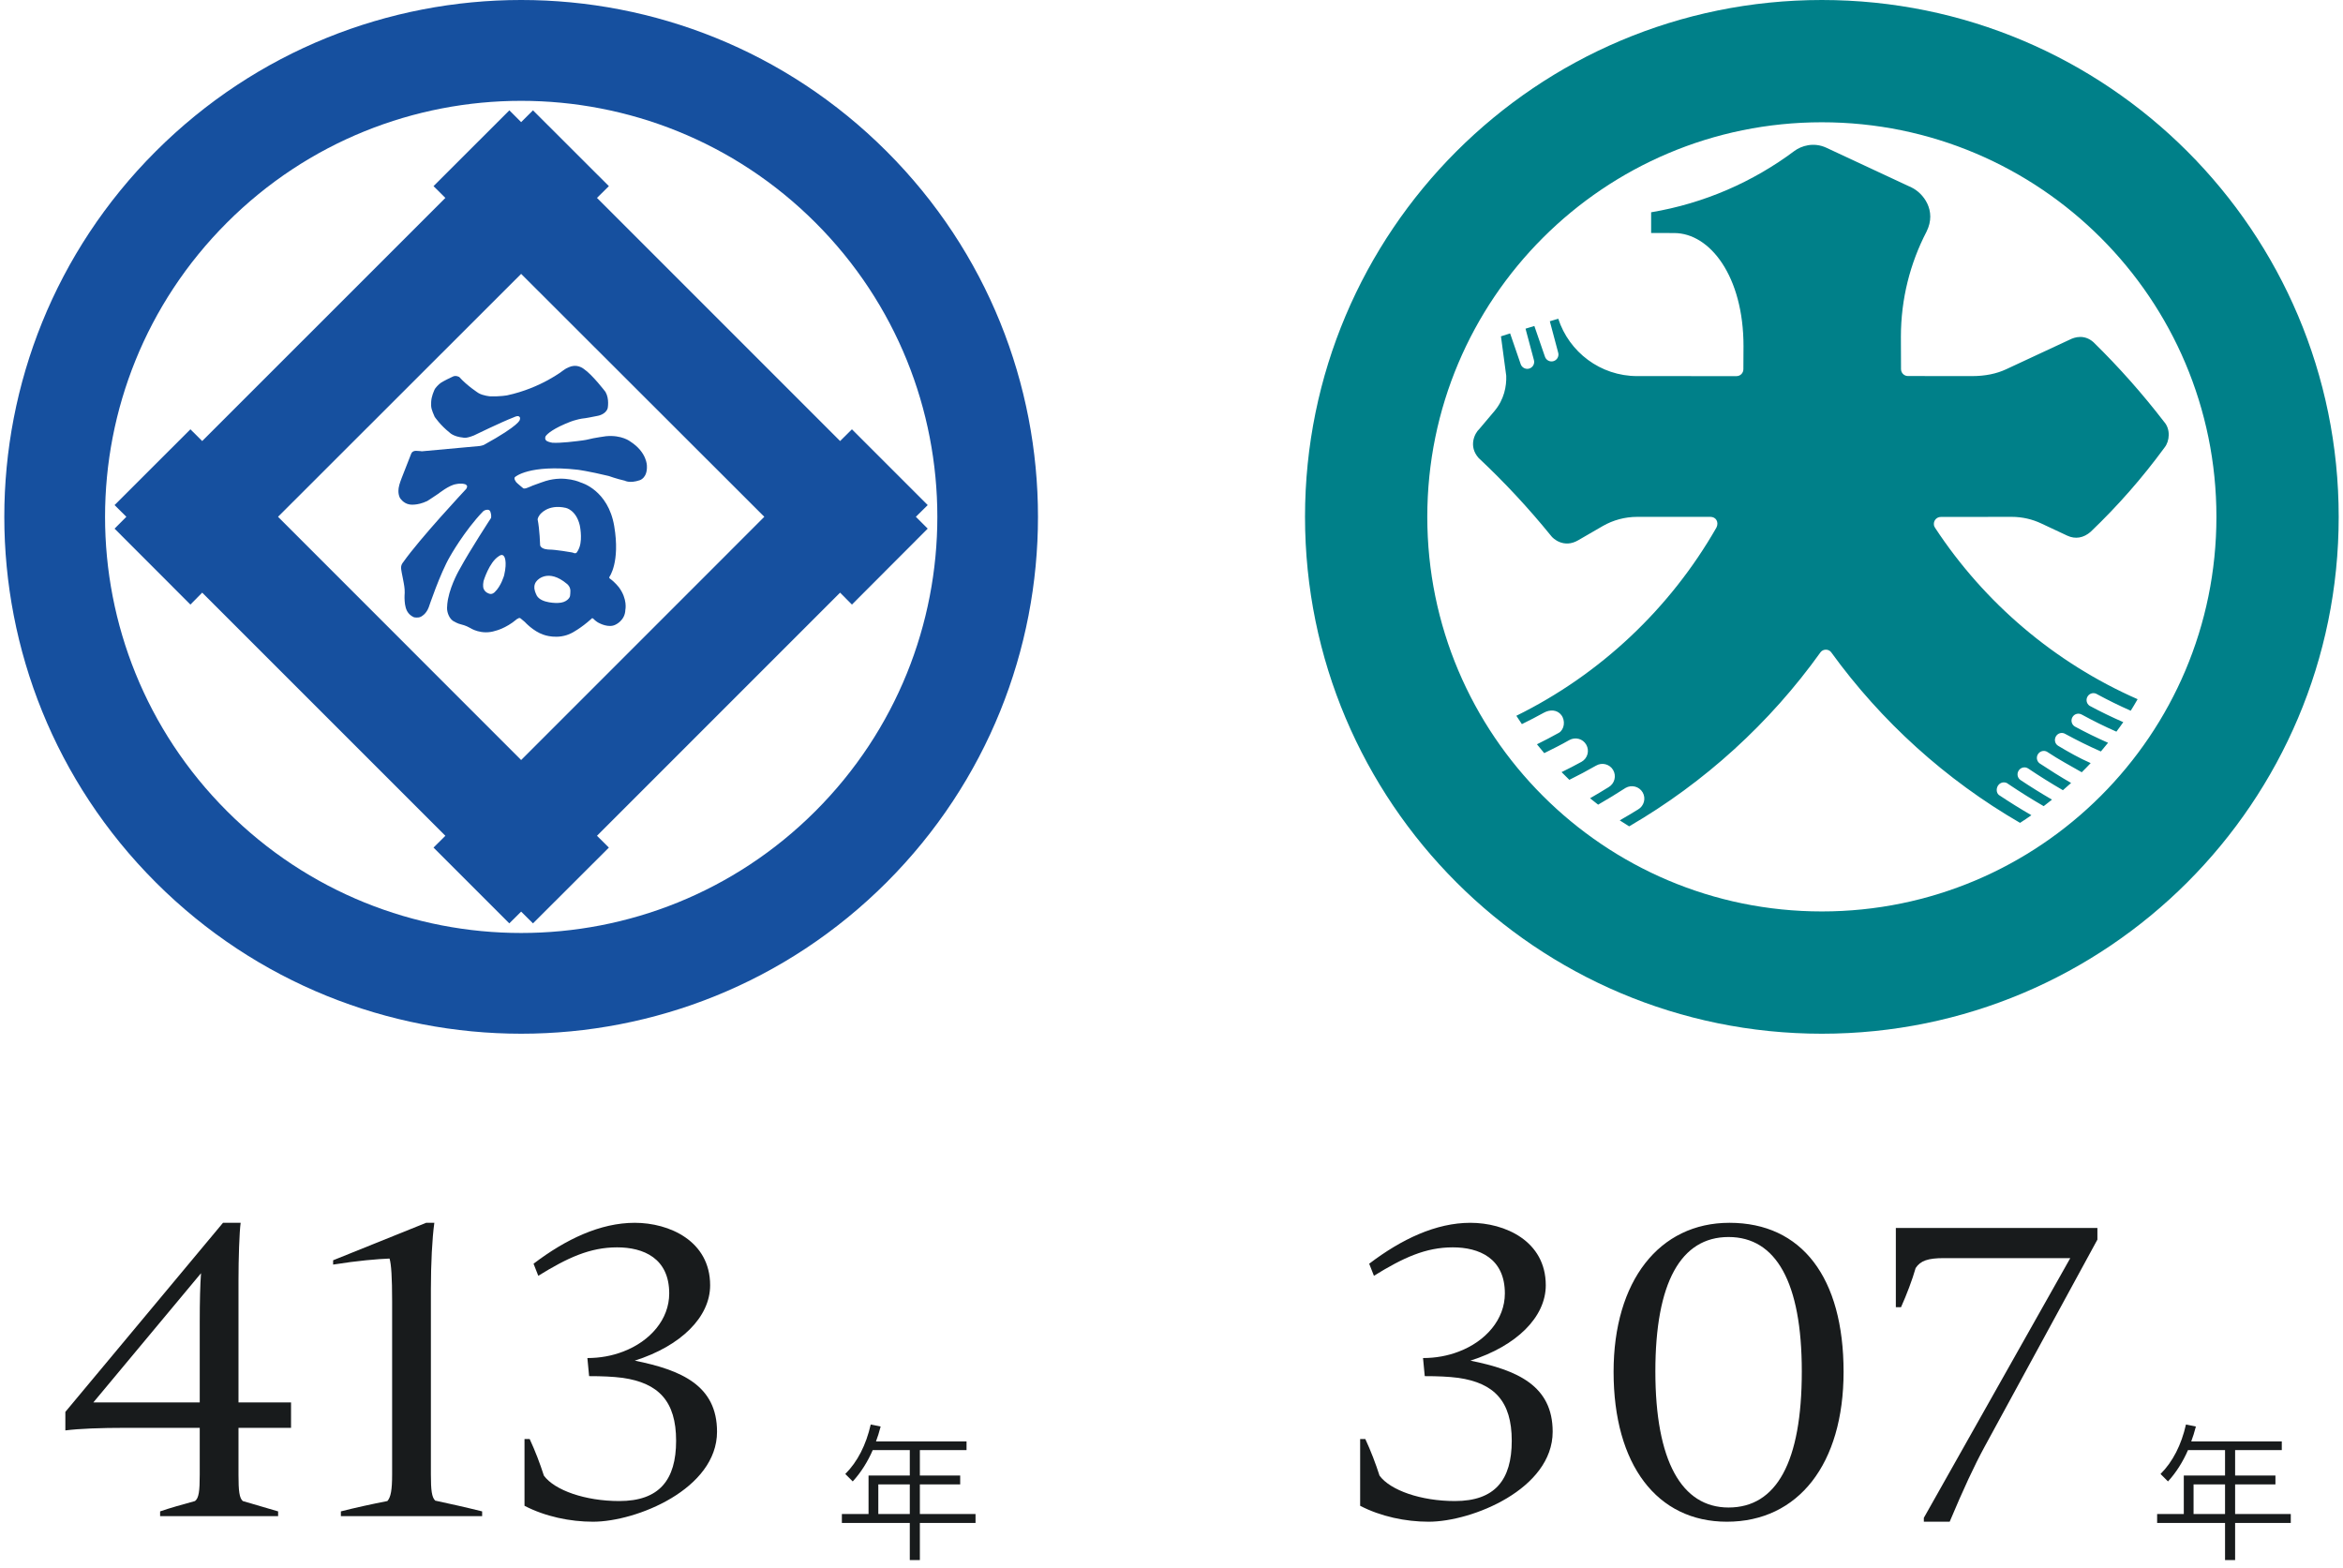
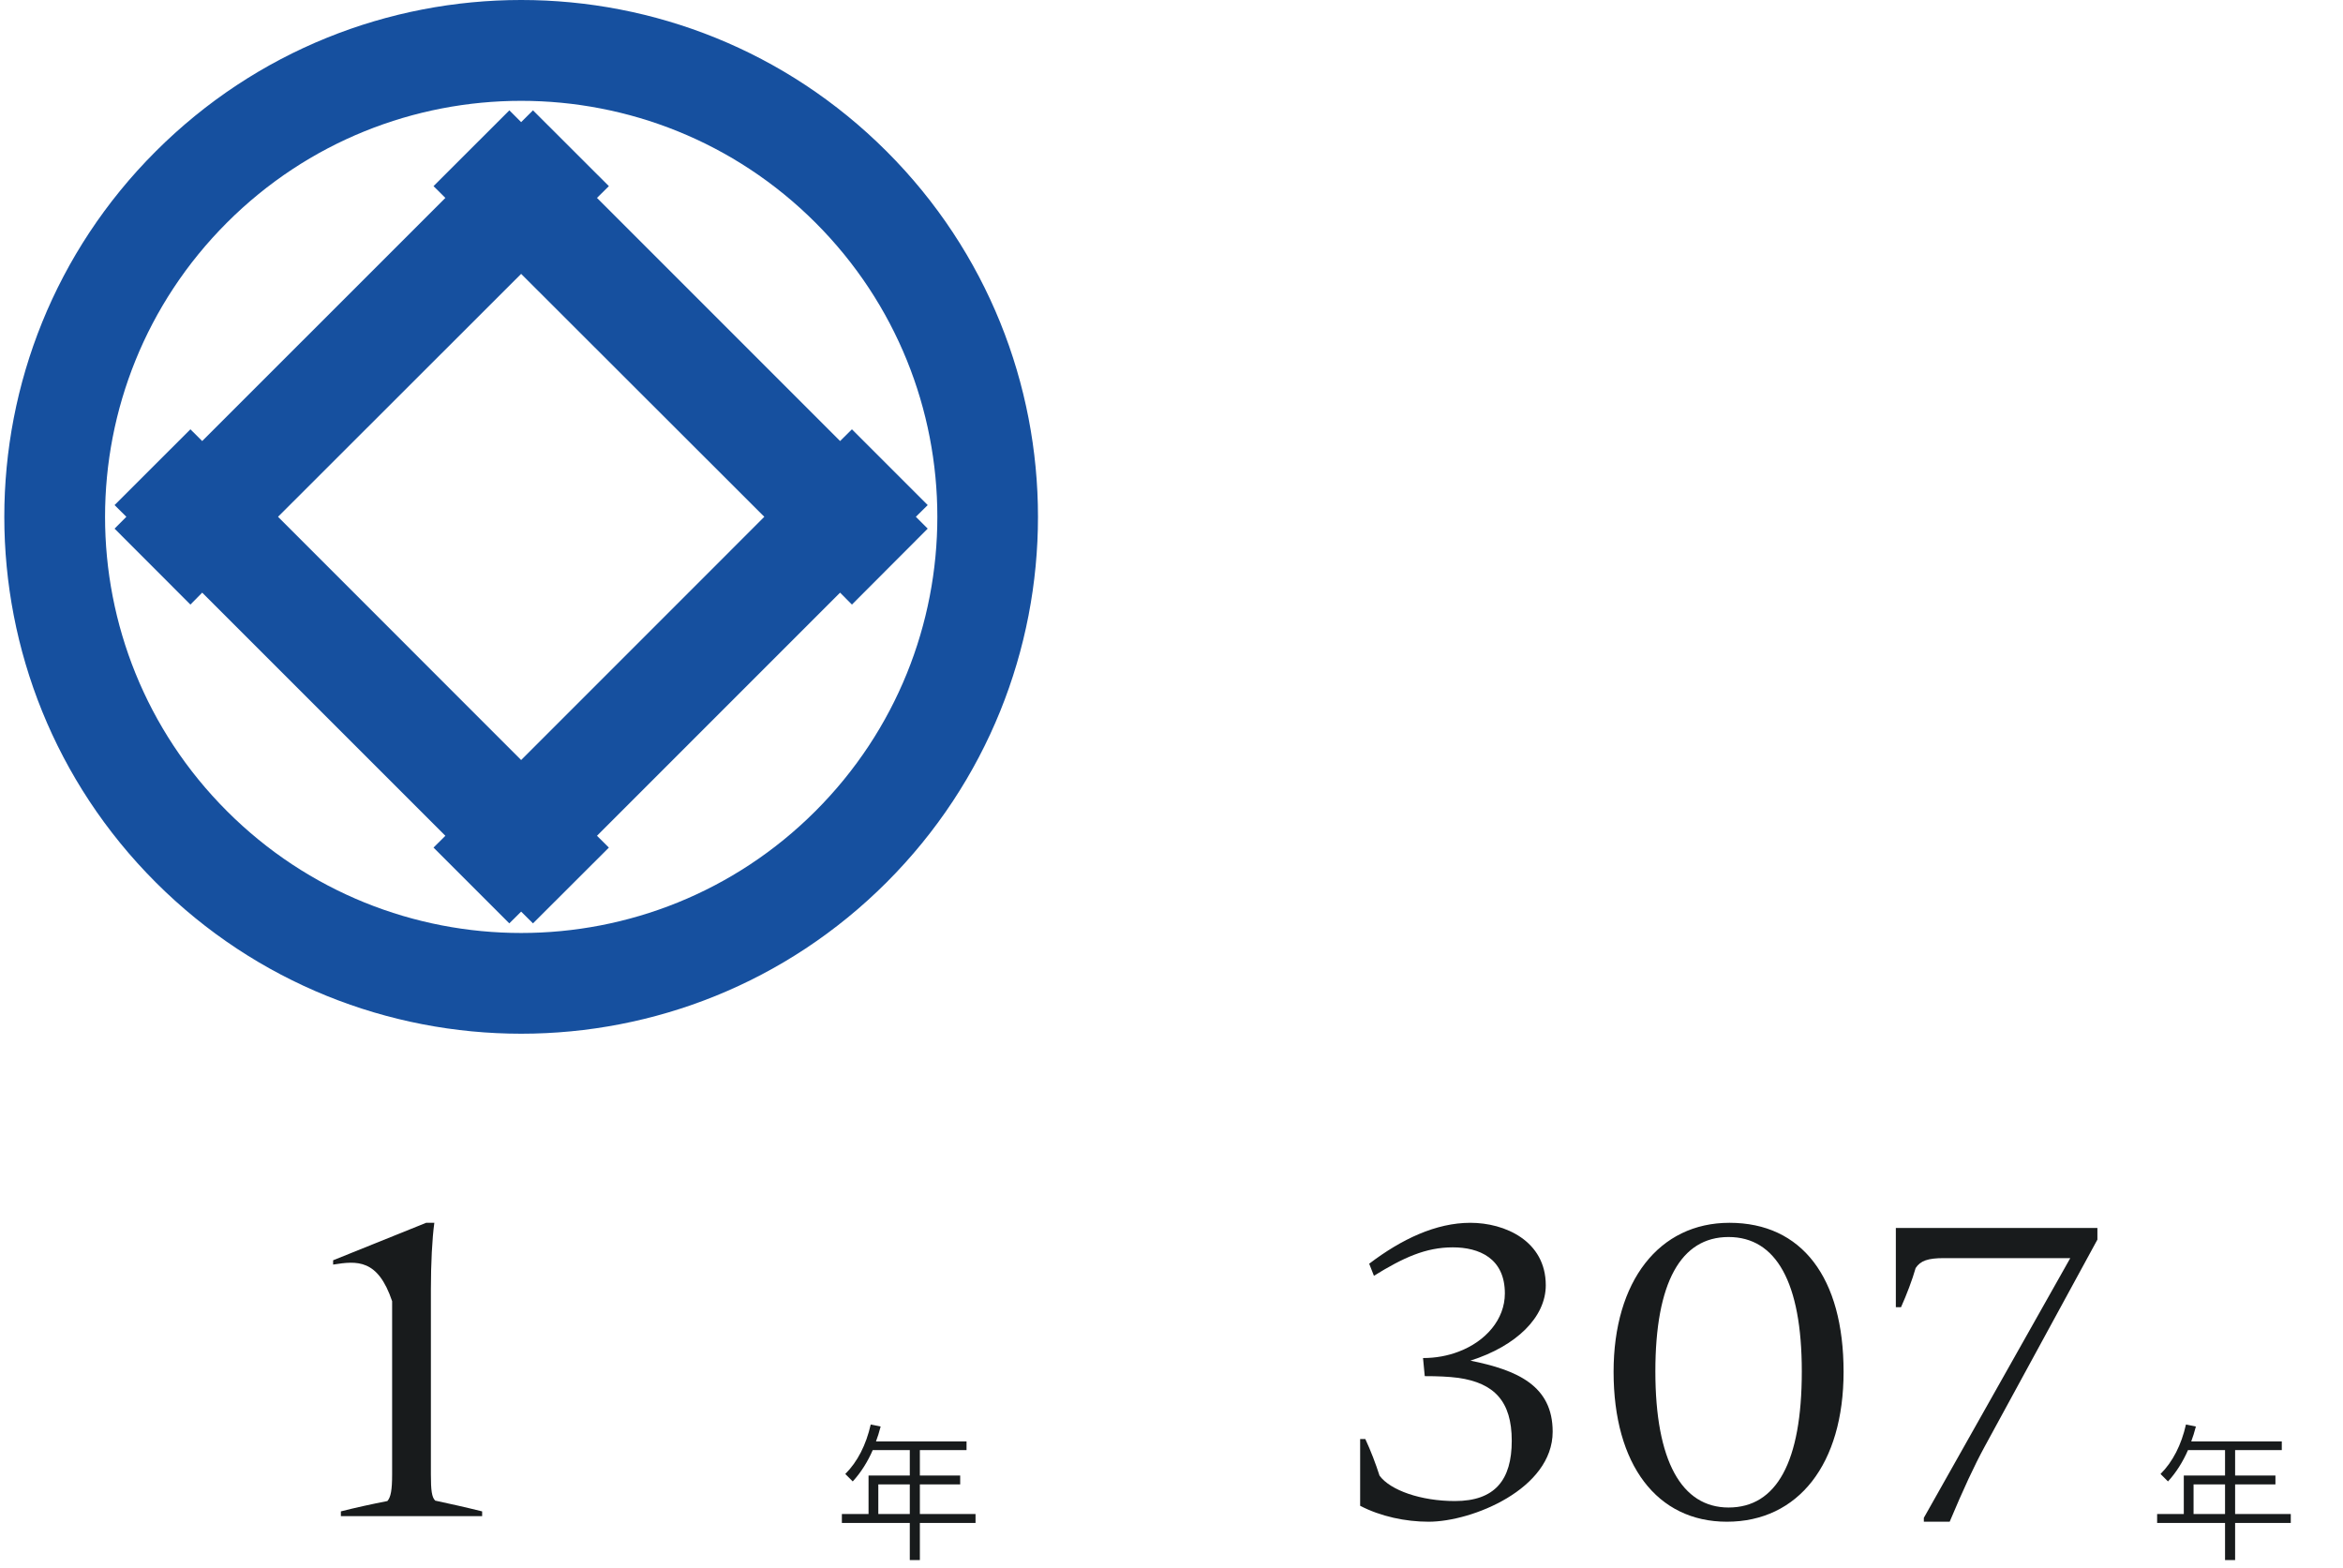
<svg xmlns="http://www.w3.org/2000/svg" width="272" height="182" viewBox="0 0 272 182" fill="none">
  <g clip-path="url(#clip0_9_2194)">
    <path d="M102.933 17.576C79.502 -5.859 41.517 -5.859 18.073 17.576C-5.358 40.993 -5.358 78.987 18.073 102.422C41.517 125.859 79.502 125.859 102.933 102.422C126.356 78.987 126.356 40.993 102.933 17.576ZM26.348 94.158C7.478 75.29 7.478 44.711 26.348 25.844C45.203 6.993 75.796 6.993 94.664 25.844C113.534 44.711 113.534 75.29 94.664 94.158C75.796 113.022 45.203 113.022 26.348 94.158Z" fill="#16509F" />
    <path d="M98.901 70.183L107.698 61.367L106.323 59.992L107.698 58.632L98.901 49.836L97.526 51.199L69.304 22.974L70.685 21.608L61.874 12.808L60.499 14.178L59.133 12.808L50.328 21.608L51.703 22.974L23.472 51.199L22.105 49.836L13.3 58.632L14.669 59.992L13.3 61.367L22.105 70.183L23.472 68.798L51.703 97.022L50.328 98.393L59.126 107.19L60.499 105.826L61.874 107.19L70.685 98.393L69.304 97.022L97.526 68.798L98.901 70.183ZM60.499 88.227L32.276 59.992L60.499 31.793L88.73 59.992L60.499 88.227Z" fill="#16509F" />
-     <path d="M75.099 54.075C75.099 54.075 75.126 52.513 73.179 51.257C73.179 51.257 72.193 50.463 70.346 50.638C70.346 50.638 68.894 50.839 68.317 51.001C68.317 51.001 68.02 51.095 66.971 51.211C66.971 51.211 65.11 51.456 64.13 51.396C64.13 51.396 63.762 51.344 63.509 51.211C63.509 51.211 63.185 51.07 63.326 50.671C63.326 50.671 63.538 50.21 64.969 49.498C64.969 49.498 66.132 48.926 66.851 48.756C66.851 48.756 67.372 48.594 67.964 48.542C67.964 48.542 68.676 48.428 69.36 48.278C69.36 48.278 70.305 48.143 70.544 47.398C70.544 47.398 70.77 46.318 70.29 45.493C70.29 45.493 68.768 43.491 67.775 42.829C67.775 42.829 67.168 42.314 66.371 42.515C66.371 42.515 65.864 42.638 65.413 42.98C65.413 42.98 62.811 45.049 58.871 45.894C58.871 45.894 58.011 46.048 56.898 46.008C56.898 46.008 56.108 45.948 55.558 45.637C55.558 45.637 54.262 44.814 53.317 43.767C53.317 43.767 52.937 43.539 52.584 43.709C52.21 43.88 51.617 44.168 51.196 44.428C50.949 44.586 50.511 45.049 50.44 45.24C50.369 45.448 50.095 45.948 50.054 46.656C50.012 47.348 50.11 47.576 50.463 48.391C50.463 48.391 51.117 49.363 52.189 50.21C52.189 50.21 52.619 50.688 53.776 50.8C53.776 50.8 54.044 50.941 55.022 50.546C55.022 50.546 58.202 48.997 59.633 48.447C59.633 48.447 59.998 48.258 60.19 48.316C60.19 48.316 60.472 48.397 60.343 48.731C60.343 48.731 60.387 49.327 56.2 51.633C56.2 51.633 56.066 51.709 55.707 51.774L48.961 52.391C48.961 52.391 48.778 52.345 48.481 52.345C48.481 52.345 48.172 52.303 48.002 52.391C48.002 52.391 47.825 52.457 47.742 52.654C47.742 52.654 47.079 54.347 46.635 55.481C46.635 55.481 46.338 56.229 46.296 56.573C46.296 56.573 46.141 57.221 46.423 57.792C46.423 57.792 46.803 58.434 47.524 58.557C47.524 58.557 48.369 58.744 49.603 58.16C49.603 58.16 50.328 57.697 50.905 57.3C50.905 57.3 52.147 56.306 52.951 56.2C52.951 56.2 53.543 56.052 54.044 56.229C54.044 56.229 54.282 56.362 54.22 56.517C54.22 56.517 54.197 56.727 54.014 56.872C54.014 56.872 48.749 62.501 46.797 65.278C46.797 65.278 46.479 65.595 46.579 66.123C46.579 66.123 46.676 66.75 46.747 67.032C46.797 67.296 46.953 68.034 46.973 68.432C47 68.831 46.973 68.831 46.965 69.132C46.953 69.45 46.965 70.071 47.1 70.532C47.233 71.004 47.501 71.402 48.057 71.656C48.057 71.656 48.566 71.77 48.876 71.583C48.876 71.583 49.462 71.325 49.771 70.501C49.771 70.501 51.09 66.561 52.239 64.6C52.239 64.6 53.888 61.649 56.073 59.371C56.073 59.371 56.264 59.182 56.559 59.174C56.559 59.174 56.841 59.142 56.926 59.4C57.01 59.668 57.045 59.822 57.01 60.119C57.01 60.119 54.55 63.882 53.381 66.04C53.381 66.04 52.371 67.724 52.012 69.537C52.012 69.537 51.815 70.522 51.942 70.987C51.942 70.987 52.104 71.882 52.754 72.165C52.754 72.165 53.119 72.393 53.543 72.488C53.543 72.488 54.056 72.594 54.592 72.904C54.592 72.904 55.876 73.763 57.519 73.226C57.519 73.226 58.709 72.96 59.957 71.909C59.957 71.909 59.971 71.861 60.154 71.797C60.154 71.797 60.252 71.685 60.414 71.77C60.414 71.77 60.725 72.023 60.923 72.195C60.923 72.195 61.901 73.284 63.087 73.678C63.087 73.678 64.751 74.335 66.385 73.475C66.385 73.475 67.407 72.96 68.656 71.836C68.656 71.836 68.726 71.695 68.867 71.811C68.867 71.811 69.177 72.165 69.592 72.347C69.592 72.347 70.67 72.933 71.453 72.515C71.453 72.515 72.56 72.038 72.596 70.804C72.596 70.804 72.885 69.566 71.842 68.166C71.842 68.166 71.376 67.568 70.812 67.174C70.812 67.174 70.685 67.097 70.741 66.976C70.741 66.976 72.016 65.278 71.306 61.08C70.6 56.872 67.449 56.023 67.449 56.023C67.449 56.023 65.638 55.142 63.355 55.834C63.355 55.834 62.41 56.145 61.833 56.372C61.833 56.372 61.465 56.54 61.212 56.63C61.212 56.63 60.908 56.767 60.746 56.685C60.746 56.685 60.013 56.087 59.928 55.975C59.928 55.975 59.76 55.72 59.76 55.693C59.76 55.693 59.66 55.481 59.801 55.369C59.801 55.369 61.415 53.894 67.069 54.53C67.069 54.53 68.317 54.688 70.67 55.257C70.67 55.257 71.594 55.593 72.546 55.805C72.546 55.805 73.103 56.137 74.26 55.749C74.26 55.749 75.167 55.51 75.099 54.075ZM62.649 59.78C62.649 59.78 63.538 58.47 65.681 58.956C65.681 58.956 66.871 59.182 67.301 60.958C67.301 60.958 67.634 62.445 67.281 63.493C67.281 63.493 67.145 63.882 66.992 64.079C66.992 64.079 66.921 64.26 66.689 64.22C66.689 64.22 66.497 64.137 66.273 64.108C66.273 64.108 64.56 63.805 63.762 63.797C63.762 63.797 62.831 63.805 62.705 63.298C62.705 63.298 62.649 61.444 62.416 60.308C62.416 60.308 62.41 60.108 62.649 59.78ZM62.346 67.4C62.346 67.4 63.594 65.899 65.843 67.801C65.843 67.801 66.203 68.079 66.217 68.561C66.217 68.561 66.217 69.19 66.132 69.313C66.132 69.313 65.843 69.982 64.751 69.994C64.751 69.994 62.881 70.071 62.325 69.161C62.325 69.161 62.086 68.706 62.05 68.393C62.05 68.393 61.916 67.826 62.346 67.4ZM58.526 66.785C58.526 66.785 58.181 68.034 57.433 68.736C57.433 68.736 57.165 69.02 56.856 68.935C56.856 68.935 56.312 68.831 56.129 68.308C56.129 68.308 56.023 67.998 56.135 67.458C56.135 67.458 56.777 65.278 57.899 64.573C57.899 64.573 58.3 64.22 58.526 64.6C58.526 64.6 58.92 65.101 58.526 66.785Z" fill="#16509F" />
  </g>
  <path d="M105.618 181.098V176.796H97.734V175.752H100.83V171.288H105.618V168.336H101.316C100.74 169.668 99.93 170.964 98.994 171.972L98.13 171.108C99.552 169.686 100.542 167.742 101.082 165.366L102.234 165.6C102.072 166.23 101.874 166.86 101.694 167.328H112.206V168.336H106.788V171.288H111.468V172.314H106.788V175.752H113.25V176.796H106.788V181.098H105.618ZM101.964 175.752H105.618V172.314H101.964V175.752Z" fill="#181B1C" />
-   <path d="M82.44 149.2C82.44 152.9 79.04 156.25 73.69 157.95C79.14 159.05 83.24 160.85 83.24 166.2C83.24 172.85 73.89 176.65 68.84 176.65C66.19 176.65 63.29 176.05 60.89 174.8V167.05H61.49C62.14 168.45 62.69 169.9 63.14 171.3C64.39 173 67.94 174.25 71.89 174.25C76.54 174.25 78.49 171.8 78.49 167.25C78.49 162.65 76.44 160.55 72.29 159.95C71.14 159.8 69.84 159.75 68.39 159.75L68.19 157.65C69.64 157.65 71.04 157.4 72.34 156.9C75.49 155.7 77.69 153.15 77.69 150.15C77.69 146.05 74.69 144.8 71.64 144.8C68.49 144.8 65.89 146 62.49 148.1L61.94 146.7C65.69 143.85 69.69 141.95 73.69 141.95C77.69 141.95 82.44 144.05 82.44 149.2Z" fill="#181B1C" />
-   <path d="M50.022 171.15C50.022 173 50.122 173.8 50.522 174.2C52.372 174.6 53.972 174.95 55.972 175.45V176H39.572V175.45C41.122 175.05 43.172 174.6 44.972 174.25C45.372 173.8 45.522 172.95 45.522 171.15V151.05C45.522 148.3 45.422 146.75 45.222 146.1C43.872 146.15 41.472 146.35 38.672 146.8V146.3L49.472 141.95H50.422C50.172 143.75 50.022 146.7 50.022 149.65V171.15Z" fill="#181B1C" />
-   <path d="M33.787 162.8V165.75H27.687V171.2C27.687 173.1 27.787 173.9 28.187 174.25L32.287 175.45V176H18.587V175.45C19.737 175.05 21.187 174.65 22.637 174.25C23.087 173.9 23.187 173.1 23.187 171.2V165.75H14.737C11.587 165.75 9.187 165.85 7.587 166.05V163.9L25.887 141.95H27.937C27.787 143.05 27.687 146.05 27.687 148.7V162.8H33.787ZM23.337 147.8L10.837 162.8H23.187V153.55C23.187 150.95 23.237 149.2 23.337 147.8Z" fill="#181B1C" />
+   <path d="M50.022 171.15C50.022 173 50.122 173.8 50.522 174.2C52.372 174.6 53.972 174.95 55.972 175.45V176H39.572V175.45C41.122 175.05 43.172 174.6 44.972 174.25C45.372 173.8 45.522 172.95 45.522 171.15V151.05C43.872 146.15 41.472 146.35 38.672 146.8V146.3L49.472 141.95H50.422C50.172 143.75 50.022 146.7 50.022 149.65V171.15Z" fill="#181B1C" />
  <g clip-path="url(#clip1_9_2194)">
-     <path d="M151.5 60C151.5 26.863 178.364 0 211.5 0C244.636 0 271.5 26.863 271.5 60C271.5 93.137 244.635 120 211.5 120C178.366 120 151.5 93.138 151.5 60ZM211.5 105.805C236.798 105.805 257.305 85.295 257.305 60C257.305 34.702 236.798 14.194 211.5 14.194C186.202 14.194 165.695 34.702 165.695 60C165.695 85.295 186.202 105.805 211.5 105.805ZM234.508 95.523C234.974 95.221 235.374 94.957 235.825 94.635C234.537 93.889 233.274 93.102 232.044 92.281C231.708 91.986 231.733 91.429 232.027 91.095C232.323 90.763 232.822 90.727 233.155 91.02C234.49 91.918 235.855 92.775 237.253 93.583C237.577 93.333 237.901 93.084 238.217 92.826C236.971 92.102 235.753 91.345 234.56 90.55C234.192 90.299 234.108 89.797 234.362 89.431C234.615 89.067 235.105 88.969 235.472 89.224C236.782 90.104 238.118 90.939 239.484 91.732C239.804 91.455 240.124 91.175 240.434 90.891C239.185 90.167 237.975 89.408 236.777 88.614C236.419 88.344 236.36 87.841 236.63 87.489C236.9 87.135 237.398 87.065 237.75 87.338C239.01 88.179 240.352 88.886 241.67 89.648C242.074 89.235 242.317 89.014 242.705 88.585C241.373 87.999 240.154 87.309 238.925 86.572C238.547 86.338 238.447 85.844 238.682 85.466C238.913 85.088 239.398 84.971 239.772 85.206C241.12 85.938 242.481 86.616 243.892 87.234C244.176 86.902 244.456 86.568 244.725 86.226C243.413 85.648 242.141 85.026 240.884 84.347C240.498 84.127 240.369 83.644 240.588 83.255C240.804 82.867 241.286 82.735 241.674 82.952C242.979 83.665 244.318 84.332 245.694 84.934C245.964 84.566 246.233 84.209 246.491 83.831C245.156 83.245 243.857 82.619 242.58 81.931C242.215 81.684 242.118 81.185 242.368 80.818C242.613 80.45 243.105 80.354 243.473 80.6C244.747 81.287 246.027 81.921 247.359 82.505C247.635 82.064 247.897 81.617 248.156 81.166C238.525 76.937 230.365 69.979 224.647 61.276C224.575 61.147 224.505 61.073 224.503 60.814C224.503 60.37 224.864 60.01 225.311 60.01L233.539 60C234.769 60 235.931 60.275 236.975 60.768L240.001 62.186C240.926 62.616 241.892 62.456 242.717 61.722C245.85 58.728 248.718 55.459 251.282 51.954C251.87 51.224 252.014 49.842 251.222 48.956C248.709 45.689 245.972 42.605 243.032 39.724C241.989 38.8 240.874 39.124 240.284 39.425L232.873 42.876C231.79 43.379 230.478 43.66 228.927 43.66L221.494 43.652C221.052 43.652 220.69 43.293 220.69 42.848L220.676 39.105C220.676 34.704 221.75 30.556 223.645 26.904C224.89 24.426 223.245 22.392 221.901 21.758L212.028 17.153C210.533 16.459 209.106 16.941 208.325 17.516C203.521 21.11 197.848 23.608 191.681 24.643V27.045L194.357 27.053C198.507 27.053 202.404 32.075 202.404 40.178L202.39 42.86C202.39 43.304 202.037 43.663 201.591 43.663L190.068 43.66C185.789 43.66 182.156 40.866 180.901 37.001L179.92 37.292L180.886 40.918C181.017 41.343 180.778 41.792 180.354 41.921C179.928 42.052 179.48 41.813 179.347 41.387L178.124 37.842L177.099 38.155L178.069 41.779C178.198 42.203 177.958 42.654 177.533 42.784C177.112 42.912 176.663 42.673 176.53 42.251L175.309 38.702L174.247 39.043L174.859 43.62C174.902 44.826 174.632 46.35 173.499 47.71L171.73 49.805C171.201 50.289 170.442 51.802 171.653 53.164C174.649 55.972 177.452 58.987 180.042 62.177C180.303 62.559 181.579 63.66 183.188 62.731L186.086 61.054C187.261 60.383 188.625 60 190.068 60H198.568C199.205 60 199.57 60.602 199.266 61.236C193.886 70.641 185.785 78.287 176.034 83.091C176.24 83.41 176.458 83.745 176.676 84.059C177.537 83.634 178.391 83.204 179.225 82.736C179.928 82.347 180.775 82.372 181.257 83.012C181.743 83.647 181.617 84.664 180.989 85.058C180.147 85.529 179.29 85.973 178.425 86.401C178.697 86.743 178.989 87.094 179.271 87.428C180.252 86.946 181.233 86.453 182.177 85.915C182.88 85.52 183.758 85.754 184.151 86.452C184.548 87.149 184.305 88.034 183.606 88.431C182.846 88.851 182.069 89.248 181.284 89.632C181.579 89.933 181.88 90.237 182.185 90.527C183.233 90.009 184.265 89.463 185.276 88.884C185.966 88.471 186.854 88.691 187.267 89.381C187.671 90.067 187.446 90.959 186.755 91.371C186.044 91.817 185.313 92.243 184.589 92.666C184.893 92.919 185.217 93.166 185.528 93.41C186.601 92.787 187.676 92.141 188.715 91.465C189.411 91.064 190.296 91.295 190.699 91.987C191.099 92.68 190.858 93.565 190.163 93.967C189.465 94.405 188.753 94.817 188.038 95.232C188.397 95.473 188.76 95.695 189.128 95.928C197.896 90.832 205.477 83.92 211.356 75.704C211.656 75.321 212.276 75.321 212.574 75.706C218.401 83.754 225.879 90.525 234.508 95.523Z" fill="#008089" />
-   </g>
+     </g>
  <path d="M258.306 181.098V176.796H250.422V175.752H253.518V171.288H258.306V168.336H254.004C253.428 169.668 252.618 170.964 251.682 171.972L250.818 171.108C252.24 169.686 253.23 167.742 253.77 165.366L254.922 165.6C254.76 166.23 254.562 166.86 254.382 167.328H264.894V168.336H259.476V171.288H264.156V172.314H259.476V175.752H265.938V176.796H259.476V181.098H258.306ZM254.652 175.752H258.306V172.314H254.652V175.752Z" fill="#181B1C" />
  <path d="M220.089 151.75V142.55H243.489V143.9L230.389 167.95C229.189 170.15 227.939 172.85 226.339 176.65H223.339V176.2L240.339 146.05H225.639C223.839 146.05 222.939 146.35 222.389 147.2C221.989 148.6 221.339 150.3 220.689 151.75H220.089Z" fill="#181B1C" />
  <path d="M214.022 159.25C214.022 169.95 208.772 176.65 200.472 176.65C192.372 176.65 187.322 170.05 187.322 159.25C187.322 148.7 192.622 141.95 200.772 141.95C209.172 141.95 214.022 148.3 214.022 159.25ZM192.172 159.2C192.172 169.6 195.222 175 200.672 175C206.222 175 209.172 169.75 209.172 159.2C209.172 148.85 206.172 143.6 200.672 143.6C195.122 143.6 192.172 148.9 192.172 159.2Z" fill="#181B1C" />
  <path d="M179.45 149.2C179.45 152.9 176.05 156.25 170.7 157.95C176.15 159.05 180.25 160.85 180.25 166.2C180.25 172.85 170.9 176.65 165.85 176.65C163.2 176.65 160.3 176.05 157.9 174.8V167.05H158.5C159.15 168.45 159.7 169.9 160.15 171.3C161.4 173 164.95 174.25 168.9 174.25C173.55 174.25 175.5 171.8 175.5 167.25C175.5 162.65 173.45 160.55 169.3 159.95C168.15 159.8 166.85 159.75 165.4 159.75L165.2 157.65C166.65 157.65 168.05 157.4 169.35 156.9C172.5 155.7 174.7 153.15 174.7 150.15C174.7 146.05 171.7 144.8 168.65 144.8C165.5 144.8 162.9 146 159.5 148.1L158.95 146.7C162.7 143.85 166.7 141.95 170.7 141.95C174.7 141.95 179.45 144.05 179.45 149.2Z" fill="#181B1C" />
  <defs>
    <clipPath id="clip0_9_2194">
      <rect width="120" height="120" fill="white" transform="translate(0.5)" />
    </clipPath>
    <clipPath id="clip1_9_2194">
      <rect width="120" height="120" fill="white" transform="translate(151.5)" />
    </clipPath>
  </defs>
</svg>